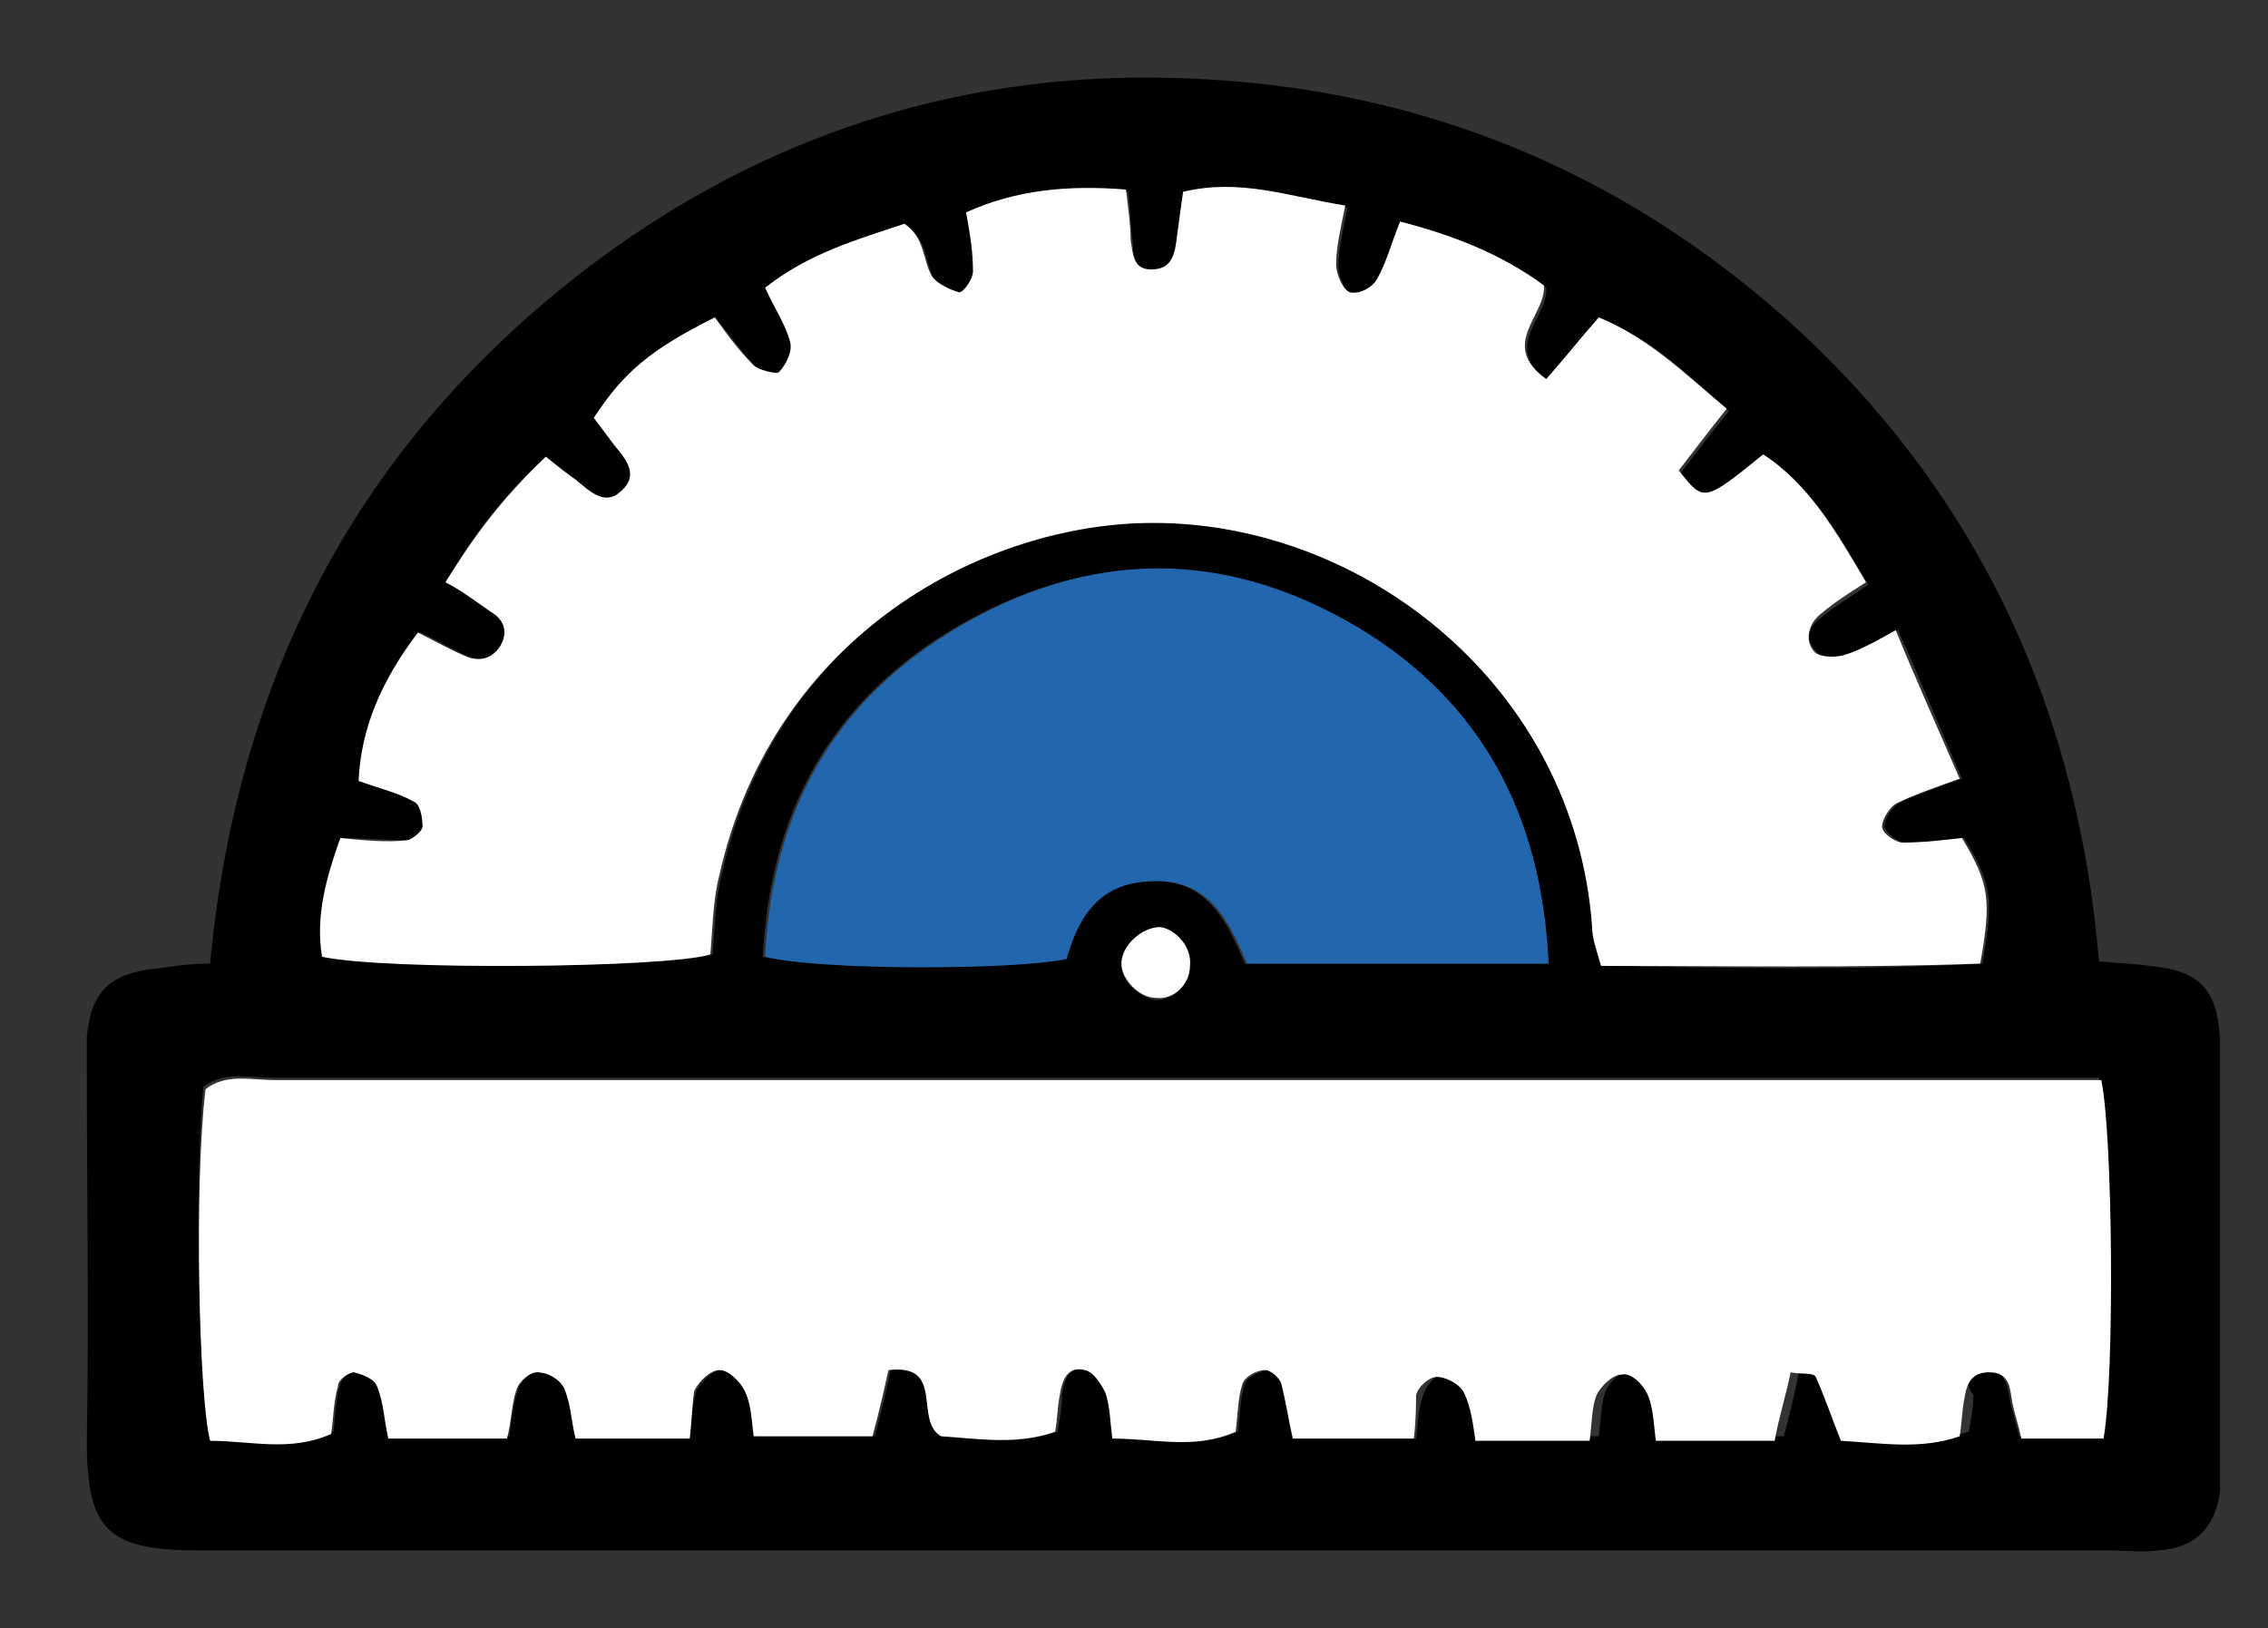
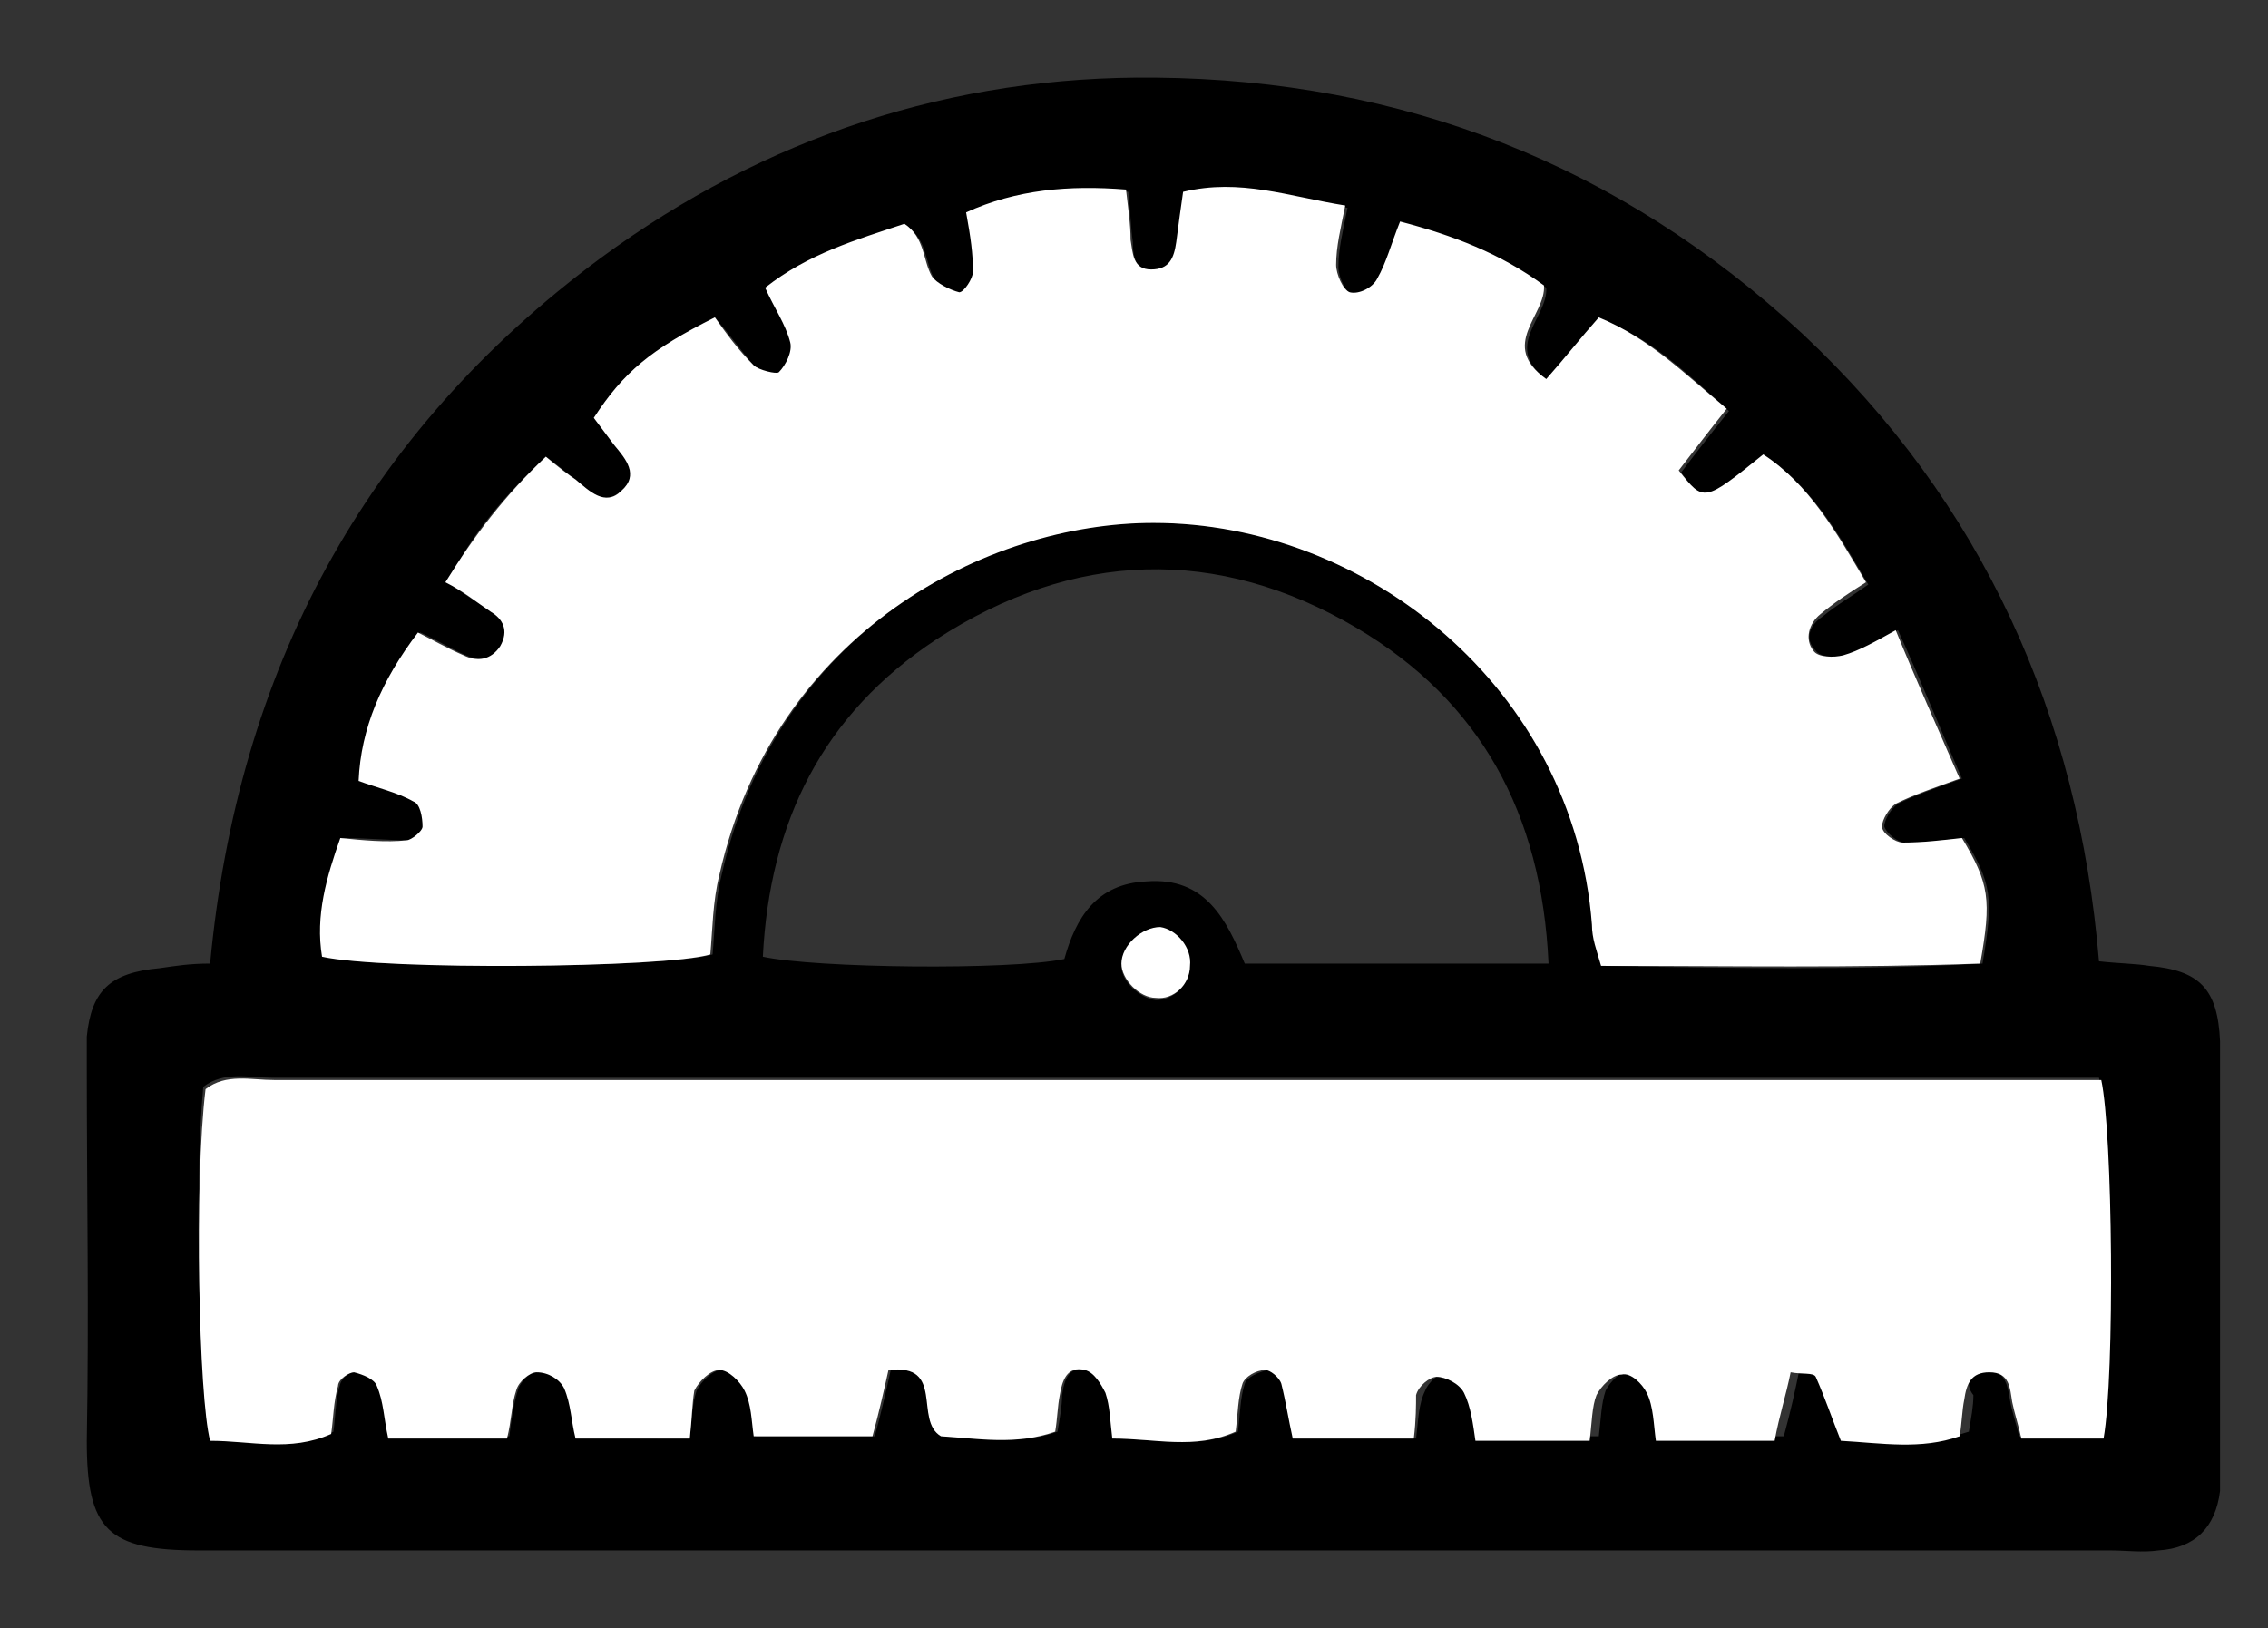
<svg xmlns="http://www.w3.org/2000/svg" version="1.1" id="Layer_1" x="0px" y="0px" viewBox="0 0 99.3 71.3" style="enable-background:new 0 0 99.3 71.3;" xml:space="preserve">
  <rect x="0" y="0" width="99.3" height="71.3" fill="#333333" stroke="none" />
  <style type="text/css">
	.st0{fill:#FFFFFF;}
	.st1{fill:#2267AE;}
</style>
  <g>
    <path d="M9.2,42.2c1.2-12.8,6.7-23.2,17.1-30.9c7.2-5.3,15.4-8,24.3-7.9c10.8,0.1,20.3,3.8,28.3,11.2c7.9,7.4,12.1,16.7,13,27.5   c0.9,0.1,1.6,0.1,2.2,0.2c2.2,0.2,3,1,3.1,3.3c0,0.4,0,0.9,0,1.3c0,5.5,0,11.1,0,16.6c0,0.6,0,1.2,0,1.8c-0.2,1.6-1.1,2.5-2.7,2.6   c-0.7,0.1-1.4,0-2.1,0c-27.9,0-55.8,0-83.7,0c-4,0-4.9-0.9-4.9-4.8c0.1-5.5,0-10.9,0-16.4c0-0.4,0-0.9,0-1.3   C4,43.4,4.8,42.6,7,42.4C7.7,42.3,8.3,42.2,9.2,42.2z M23.9,20c-1.8,1.7-3.2,3.3-4.3,5.5c0.7,0.5,1.3,0.9,2,1.3   c0.6,0.4,0.9,0.9,0.4,1.5c-0.4,0.6-0.9,0.7-1.6,0.4c-0.7-0.3-1.3-0.7-2-1c-1.6,2.1-2.5,4.2-2.6,6.5c0.8,0.3,1.6,0.5,2.4,0.9   c0.3,0.1,0.4,0.7,0.4,1.1c0,0.2-0.4,0.6-0.7,0.6c-0.9,0-1.9-0.1-2.9-0.1c-0.6,1.7-1.2,3.4-0.8,5.2c2.7,0.6,14.9,0.5,17-0.1   c0.1-1.1,0.1-2.3,0.4-3.5c2.4-10.7,11.7-15.5,19-15.4c9.2,0,18.3,7.2,19.2,17.6c0,0.6,0.3,1.1,0.4,1.8c5.6,0.1,11.2,0.2,16.6-0.1   c0.5-2.9,0.4-3.5-0.8-5.5c-0.9,0.1-1.7,0.2-2.6,0.2c-0.3,0-0.8-0.4-0.9-0.7c0-0.3,0.3-0.8,0.6-1c0.8-0.4,1.7-0.7,2.8-1.1   c-1-2.3-1.8-4.3-2.8-6.5c-0.9,0.5-1.6,0.9-2.3,1.1c-0.4,0.1-1.1,0.1-1.3-0.2C79,28,79.2,27.4,79.8,27c0.6-0.5,1.3-0.9,2-1.4   c-1.3-2.2-2.4-4.2-4.5-5.6c-2.6,2.1-2.6,2.1-3.7,0.7c0.6-0.8,1.3-1.7,2.1-2.7c-1.8-1.6-3.4-3.2-5.6-4c-0.8,0.9-1.5,1.8-2.3,2.7   c-2.1-1.5,0-2.8-0.1-4.1c-1.9-1.4-4-2.2-6.3-2.8c-0.3,0.9-0.5,1.8-1,2.5c-0.2,0.3-0.9,0.7-1.2,0.6c-0.3-0.1-0.6-0.8-0.6-1.2   c0-0.8,0.2-1.6,0.4-2.6c-2.5-0.4-4.6-1.2-7.1-0.6c-0.1,0.7-0.2,1.5-0.3,2.2c-0.1,0.6-0.3,1.2-1.1,1.2c-0.8,0-0.9-0.7-0.9-1.3   c-0.1-0.7-0.1-1.3-0.2-2.2c-2.5-0.3-4.8,0-7,1c0.1,1,0.3,1.8,0.3,2.6c0,0.3-0.4,1-0.6,0.9c-0.4-0.1-1-0.3-1.2-0.7   c-0.4-0.7-0.3-1.7-1.2-2.3c-2.1,0.7-4.2,1.3-6.1,2.8c0.4,0.9,0.9,1.6,1.1,2.4c0.1,0.4-0.2,0.9-0.5,1.3C34,16.5,33.3,16.3,33,16   c-0.6-0.7-1.1-1.4-1.7-2.1c-2.8,1.4-4,2.4-5.3,4.4c0.3,0.4,0.6,0.8,0.9,1.2c0.5,0.6,1.1,1.3,0.3,2c-0.8,0.7-1.4,0-2-0.5   C24.9,20.8,24.6,20.5,23.9,20z M30.2,63c0.1-0.9,0.1-1.5,0.3-2.1c0.2-0.4,0.7-0.9,1.1-0.9c0.4,0,0.9,0.5,1.1,0.9   c0.3,0.6,0.2,1.3,0.4,2c1.8,0,3.5,0,5.2,0c0.3-1.1,0.5-2,0.7-2.9c2.5-0.2,1.1,2.2,2.3,2.9c1.6,0.1,3.3,0.4,5-0.2   c0.1-0.6,0.2-1.1,0.2-1.6c0.1-0.7,0.3-1.3,1.1-1.1c0.4,0.1,0.7,0.6,0.9,1c0.2,0.5,0.2,1.2,0.3,2c1.8,0,3.6,0.5,5.4-0.3   c0.1-0.8,0.1-1.5,0.3-2.1c0.1-0.3,0.6-0.5,1-0.6c0.2,0,0.7,0.3,0.7,0.6c0.2,0.7,0.3,1.5,0.5,2.4c1.8,0,3.5,0,5.3,0   c0.1-0.8,0.1-1.5,0.4-2.1c0.1-0.3,0.6-0.8,0.9-0.8c0.4,0,1,0.4,1.2,0.7c0.3,0.7,0.3,1.5,0.5,2.1c1.8,0,3.4,0,5,0   c0.1-0.8,0.1-1.4,0.3-2c0.2-0.4,0.7-0.9,1.1-0.9c0.4,0,0.9,0.5,1.1,0.8c0.3,0.6,0.2,1.3,0.4,2.1c1.8,0,3.5,0,5.2,0   c0.3-1.1,0.5-2,0.7-3c0.5,0.1,1,0,1.1,0.2c0.4,0.9,0.7,1.8,1.1,2.8c1.7,0.1,3.4,0.4,5.2-0.2c0.1-0.6,0.2-1.1,0.2-1.6   C86,60.6,86.2,60,87,60c0.8,0,0.9,0.7,1,1.3c0.1,0.6,0.3,1.1,0.4,1.6c1.3,0,2.5,0,3.6,0c0.5-2.8,0.4-13.4-0.1-15.7c-0.9,0-2,0-3,0   c-15.2,0-30.3,0-45.5,0c-10.5,0-21,0-31.5,0c-1,0-2.1-0.3-3,0.4C8.5,51.8,8.7,61.2,9.3,63c1.7,0.1,3.5,0.5,5.3-0.3   c0.1-0.8,0.1-1.5,0.3-2.1c0.1-0.3,0.5-0.6,0.7-0.6c0.4,0,0.9,0.3,1,0.6c0.3,0.7,0.3,1.5,0.5,2.3c1.8,0,3.5,0,5.2,0   c0.1-0.8,0.2-1.5,0.4-2.1c0.1-0.3,0.6-0.8,0.9-0.8c0.4,0,1,0.4,1.2,0.7c0.3,0.7,0.3,1.5,0.5,2.2C26.9,63,28.4,63,30.2,63z    M67.8,42.2c-0.3-6.6-3-11.5-8.4-14.7C53.3,23.9,47,24.1,41,28c-5,3.3-7.3,8-7.6,13.9c2.3,0.5,10.8,0.6,13.2,0.1   c0.5-1.8,1.4-3.3,3.6-3.4c2.6-0.2,3.5,1.7,4.3,3.6C59,42.2,63.2,42.2,67.8,42.2z M52.1,42.3c0-0.8-0.6-1.5-1.3-1.6   c-0.8-0.1-1.7,0.8-1.7,1.6c0,0.7,0.8,1.4,1.5,1.5C51.4,43.8,52.1,43.1,52.1,42.3z" />
    <path class="st0" d="M23.9,20c0.6,0.5,1,0.8,1.3,1c0.6,0.5,1.3,1.2,2,0.5c0.8-0.7,0.2-1.4-0.3-2c-0.3-0.4-0.6-0.8-0.9-1.2   c1.3-2,2.5-3,5.3-4.4c0.5,0.7,1,1.4,1.7,2.1c0.2,0.2,1,0.4,1.1,0.3c0.3-0.3,0.6-0.9,0.5-1.3c-0.2-0.8-0.7-1.5-1.1-2.4   c1.9-1.5,4-2.1,6.1-2.8c0.9,0.6,0.8,1.6,1.2,2.3c0.2,0.3,0.8,0.6,1.2,0.7c0.2,0,0.6-0.6,0.6-0.9c0-0.8-0.1-1.5-0.3-2.6   c2.2-1,4.5-1.2,7-1c0.1,0.9,0.2,1.5,0.2,2.2c0.1,0.6,0.1,1.3,0.9,1.3c0.8,0,1-0.5,1.1-1.2c0.1-0.8,0.2-1.5,0.3-2.2   c2.5-0.6,4.6,0.2,7.1,0.6c-0.2,1-0.4,1.8-0.4,2.6c0,0.4,0.3,1.1,0.6,1.2c0.4,0.1,1-0.2,1.2-0.6c0.4-0.7,0.6-1.5,1-2.5   c2.3,0.6,4.4,1.4,6.3,2.8c0.1,1.3-2,2.6,0.1,4.1c0.8-0.9,1.5-1.8,2.3-2.7c2.2,0.9,3.8,2.5,5.6,4c-0.8,1-1.4,1.8-2.1,2.7   c1.1,1.4,1.1,1.4,3.7-0.7c2,1.3,3.2,3.4,4.5,5.6c-0.8,0.5-1.4,0.9-2,1.4c-0.5,0.4-0.7,1.1-0.3,1.6c0.2,0.3,0.9,0.3,1.3,0.2   c0.7-0.2,1.4-0.6,2.3-1.1c0.9,2.2,1.8,4.2,2.8,6.5c-1.1,0.4-2,0.7-2.8,1.1c-0.3,0.2-0.6,0.7-0.6,1c0,0.3,0.6,0.7,0.9,0.7   c0.9,0,1.7-0.1,2.6-0.2c1.2,2,1.3,2.7,0.8,5.5c-5.5,0.2-11,0.1-16.6,0.1c-0.2-0.7-0.4-1.2-0.4-1.8c-0.8-10.4-9.9-17.6-19.2-17.6   c-7.3,0-16.6,4.8-19,15.4c-0.3,1.2-0.3,2.4-0.4,3.5c-2,0.6-14.3,0.7-17,0.1c-0.3-1.8,0.2-3.5,0.8-5.2c1,0.1,2,0.2,2.9,0.1   c0.2,0,0.7-0.4,0.7-0.6c0-0.4-0.1-1-0.4-1.1c-0.7-0.4-1.6-0.6-2.4-0.9c0.1-2.3,1-4.4,2.6-6.5c0.6,0.3,1.3,0.7,2,1   c0.6,0.3,1.2,0.2,1.6-0.4c0.4-0.7,0.1-1.2-0.4-1.5c-0.6-0.4-1.2-0.9-2-1.3C20.8,23.4,22.1,21.7,23.9,20z" />
    <path class="st0" d="M30.2,63c-1.8,0-3.3,0-5,0c-0.2-0.8-0.2-1.5-0.5-2.2c-0.2-0.4-0.7-0.7-1.2-0.7c-0.3,0-0.8,0.4-0.9,0.8   c-0.2,0.6-0.2,1.3-0.4,2.1c-1.8,0-3.5,0-5.2,0c-0.2-0.9-0.2-1.6-0.5-2.3c-0.1-0.3-0.6-0.5-1-0.6c-0.2,0-0.7,0.3-0.7,0.6   c-0.2,0.7-0.2,1.4-0.3,2.1c-1.8,0.8-3.5,0.3-5.3,0.3C8.7,61.2,8.5,51.8,9,47.7c0.9-0.7,2-0.4,3-0.4c10.5,0,21,0,31.5,0   c15.2,0,30.3,0,45.5,0c1,0,2,0,3,0c0.5,2.3,0.6,12.9,0.1,15.7c-1.1,0-2.3,0-3.6,0c-0.1-0.5-0.3-1.1-0.4-1.6c-0.1-0.6-0.1-1.3-1-1.3   c-0.8,0-1,0.5-1.1,1.2c-0.1,0.5-0.1,1-0.2,1.6c-1.7,0.6-3.4,0.3-5.2,0.2c-0.4-1-0.7-1.9-1.1-2.8c-0.1-0.2-0.6-0.1-1.1-0.2   c-0.2,1-0.5,1.9-0.7,3c-1.7,0-3.4,0-5.2,0c-0.1-0.7-0.1-1.5-0.4-2.1c-0.2-0.4-0.7-0.9-1.1-0.8c-0.4,0-0.9,0.5-1.1,0.9   c-0.2,0.5-0.2,1.2-0.3,2c-1.6,0-3.2,0-5,0c-0.1-0.7-0.2-1.5-0.5-2.1c-0.2-0.4-0.8-0.7-1.2-0.7c-0.3,0-0.8,0.4-0.9,0.8   C62,61.5,62,62.2,61.9,63c-1.8,0-3.5,0-5.3,0c-0.2-0.9-0.3-1.6-0.5-2.4c-0.1-0.3-0.5-0.6-0.7-0.6c-0.4,0-0.9,0.3-1,0.6   c-0.2,0.6-0.2,1.3-0.3,2.1c-1.8,0.8-3.5,0.3-5.4,0.3c-0.1-0.8-0.1-1.4-0.3-2c-0.2-0.4-0.5-0.9-0.9-1c-0.8-0.2-1,0.5-1.1,1.1   c-0.1,0.5-0.1,1-0.2,1.6c-1.7,0.6-3.4,0.3-5,0.2c-1.2-0.7,0.2-3.2-2.3-2.9c-0.2,0.9-0.4,1.8-0.7,2.9c-1.7,0-3.4,0-5.2,0   c-0.1-0.7-0.1-1.4-0.4-2c-0.2-0.4-0.7-0.9-1.1-0.9c-0.4,0-0.9,0.5-1.1,0.9C30.3,61.5,30.3,62.1,30.2,63z" />
-     <path class="st1" d="M67.8,42.2c-4.6,0-8.9,0-13.2,0c-0.8-1.9-1.7-3.8-4.3-3.6c-2.2,0.1-3.1,1.6-3.6,3.4   c-2.4,0.5-10.9,0.5-13.2-0.1c0.3-5.9,2.6-10.6,7.6-13.9c6-3.9,12.2-4.2,18.4-0.5C64.8,30.7,67.5,35.6,67.8,42.2z" />
    <path class="st0" d="M52.1,42.3c0,0.8-0.7,1.5-1.5,1.4c-0.7,0-1.5-0.8-1.5-1.5c0-0.8,0.9-1.6,1.7-1.6   C51.5,40.7,52.2,41.5,52.1,42.3z" />
  </g>
</svg>